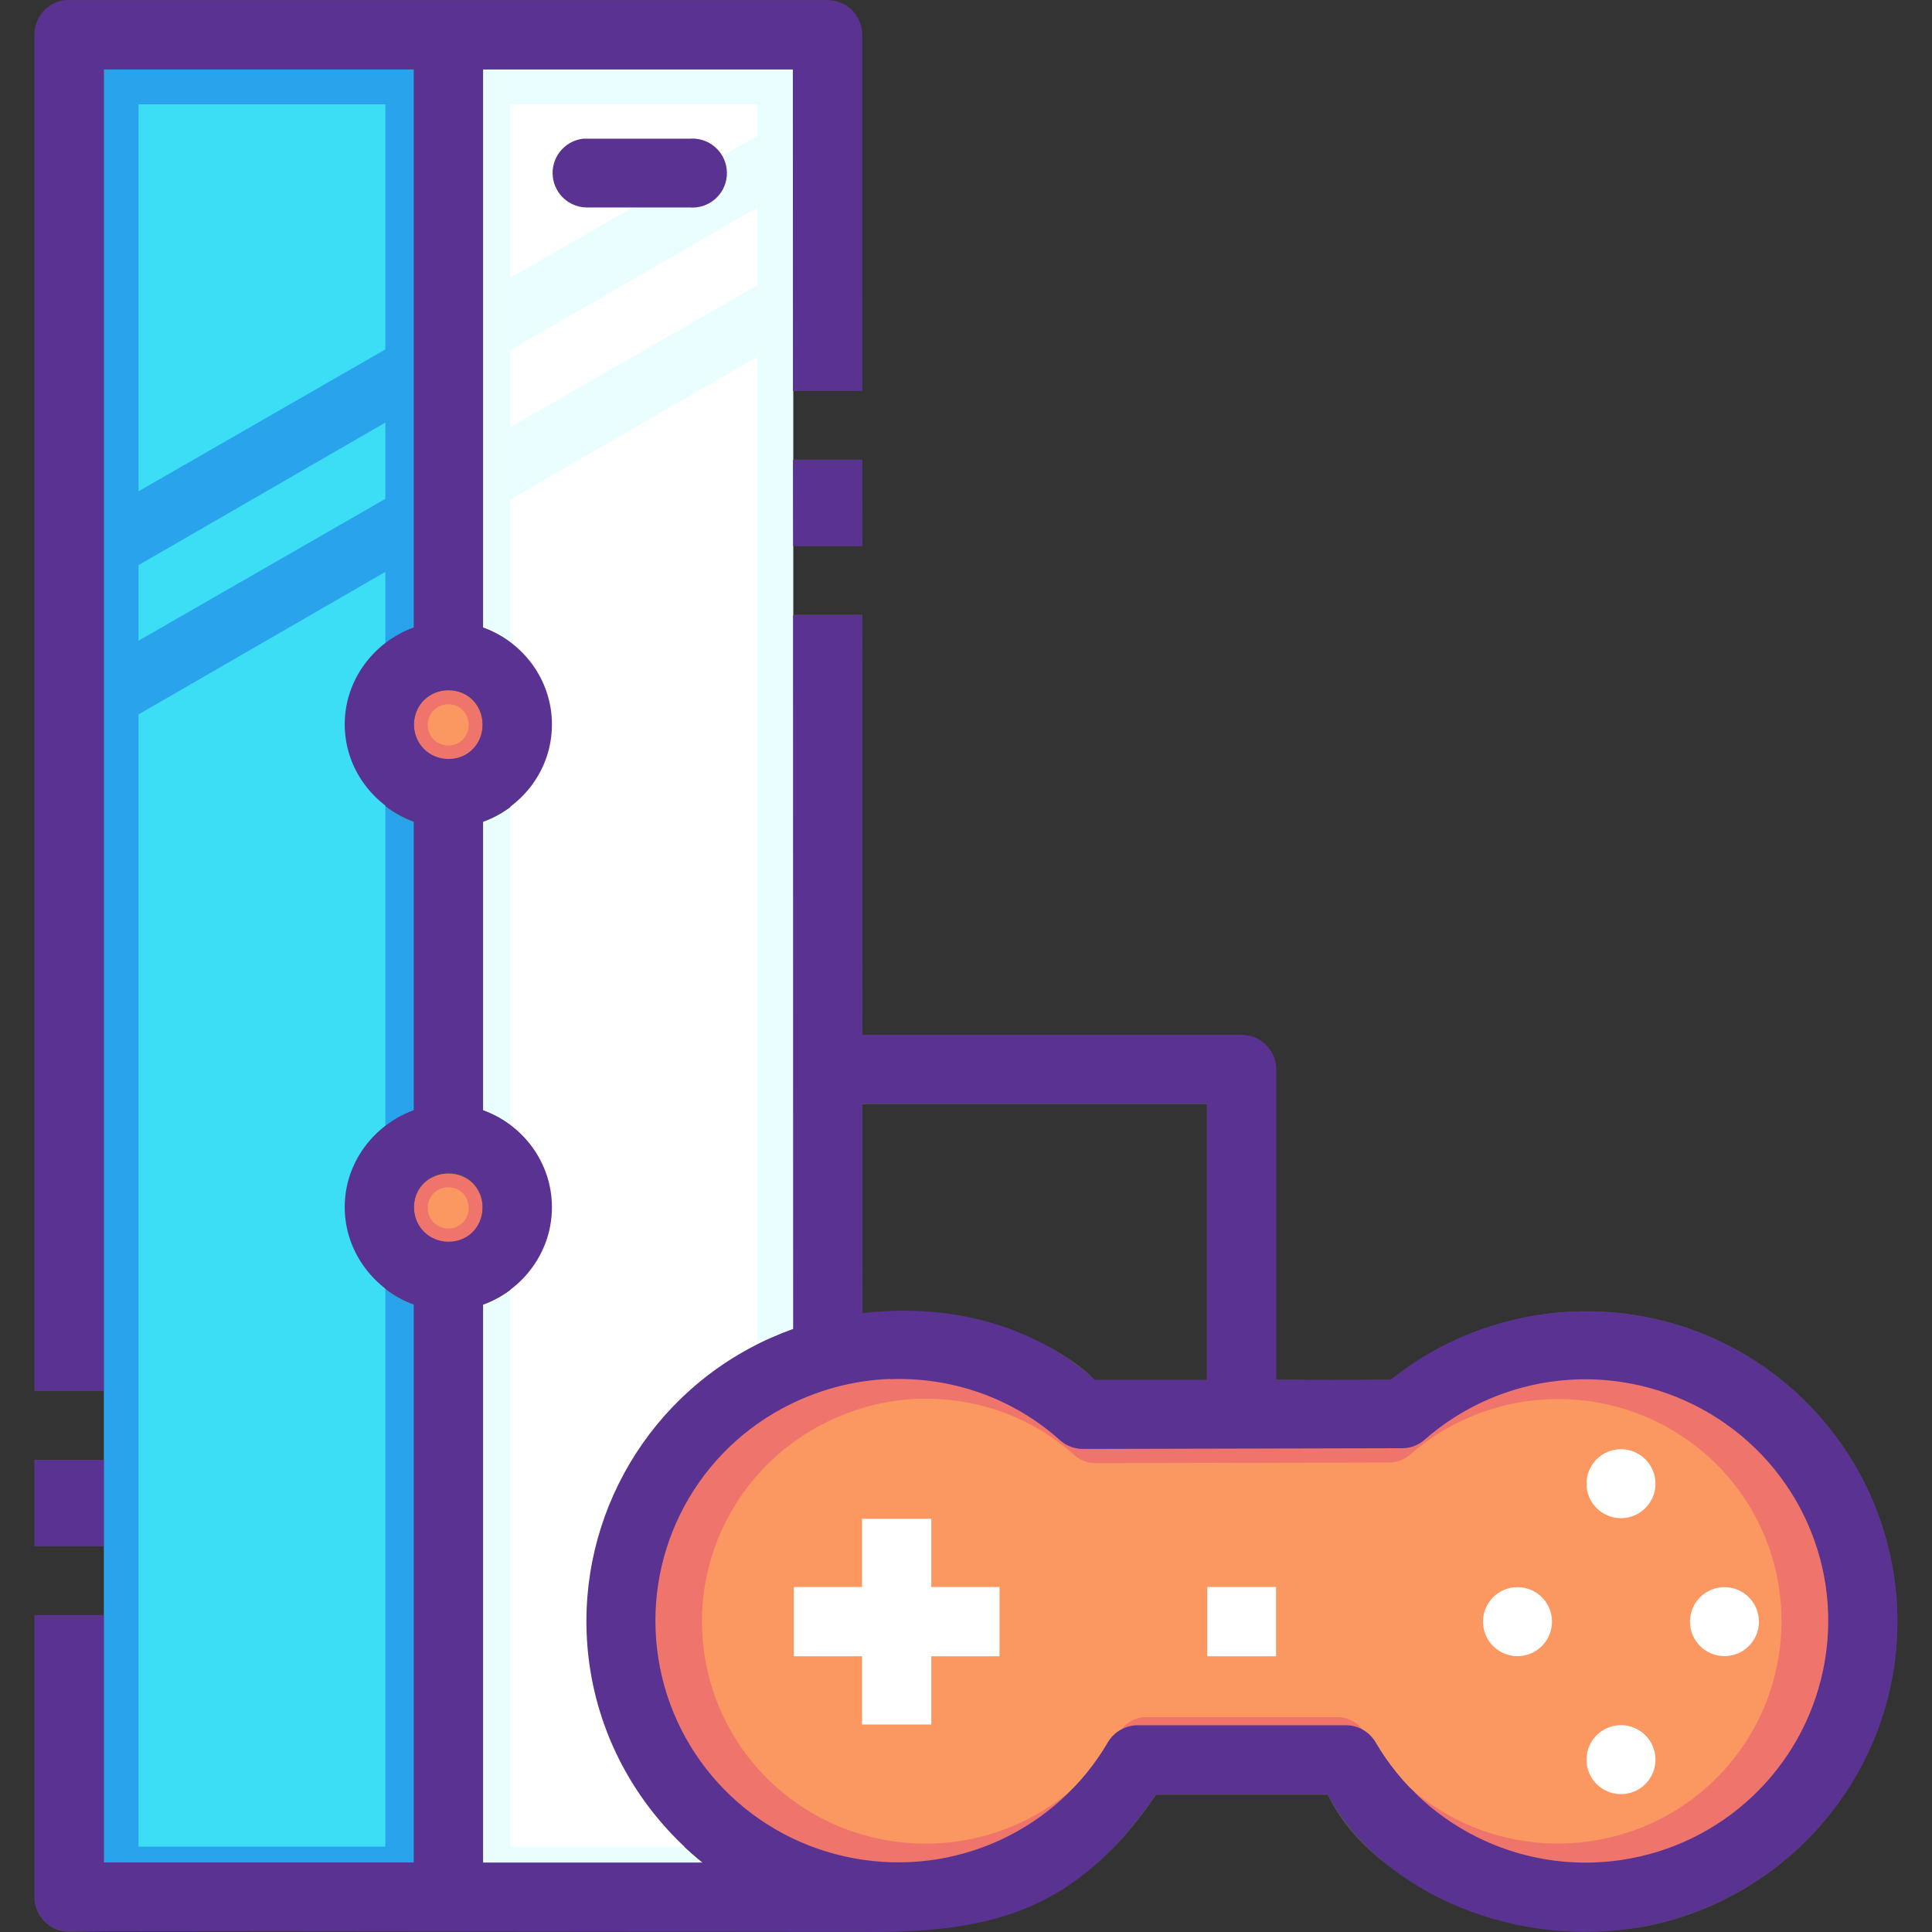
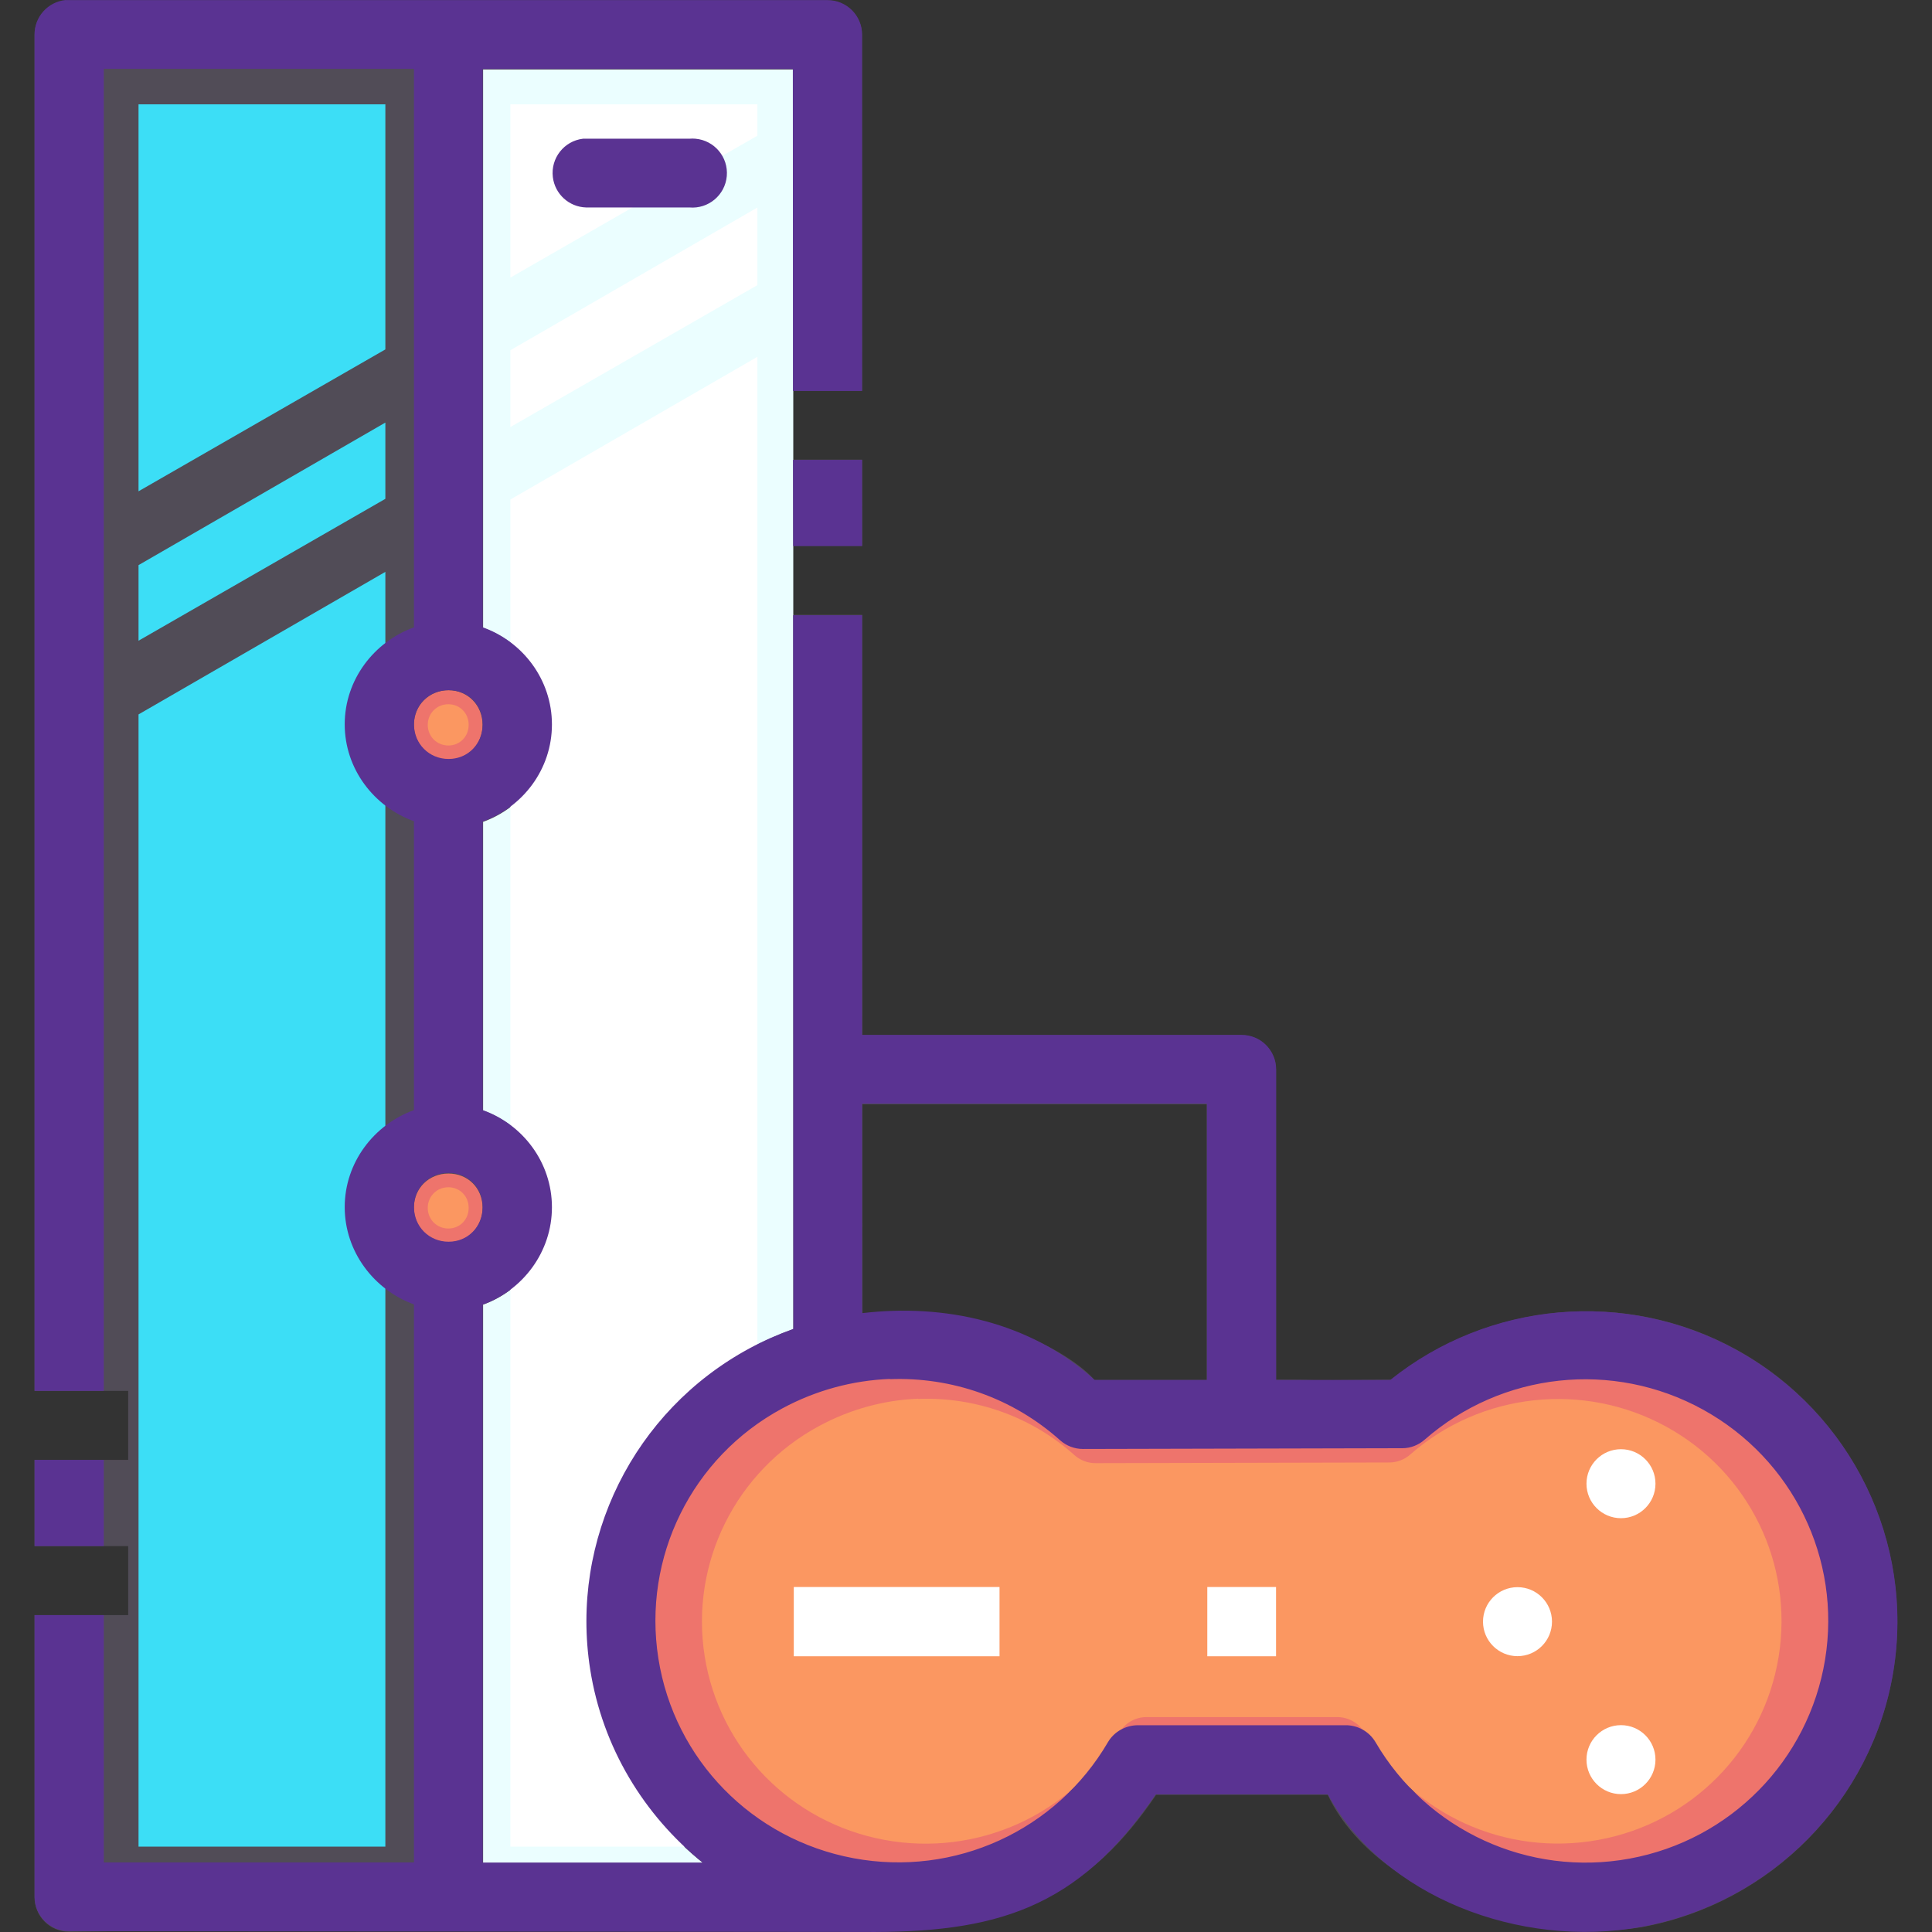
<svg xmlns="http://www.w3.org/2000/svg" height="800px" width="800px" version="1.1" id="Layer_1" viewBox="0 0 448.095 448.095" xml:space="preserve">
  <rect x="0" y="0" width="448.095" height="448.095" fill="#333333" stroke="none" />
  <g transform="translate(0 -1020.36)">
    <g shape-rendering="auto" image-rendering="auto" color-rendering="auto" color-interpolation="sRGB">
      <path style="fill:#514C57;" d="M15.201,1020.517c-4.074,0.416-7.176,3.84-7.188,7.938v314.5h21.719v16H8.014v20h21.719v16H8.014     v65.406c-0.018,4.445,3.589,8.049,8.031,8.031c60.869-0.848,119.772-0.16,183.875-0.623c36.323,0.24,53.106-8.881,68.219-31.125     h39.813c10.239,21.885,44.995,35.143,72.813,30.686c30.001-5.496,53.43-29.273,58.344-59.279     c4.914-30.008-9.673-59.959-36.375-74.658c-25.699-14.146-57.321-11.154-80.094,6.969c-26.401,0.24-12.828,0-26.688,0v-71.969     c-0.035-4.41-3.625-7.953-8.031-7.938h-87.906l-0.032-97.5h-22.656v-16h22.656l-0.032-20h-22.625v-16h22.625l-0.032-82.562     c-0.051-4.396-3.637-7.923-8.031-7.907H16.043c-0.278-0.015-0.563-0.015-0.844,0l0,0L15.201,1020.517z M200.014,1276.486h79.875     v63.938h-26.063c-3.71-4.51-22.639-18.293-53.781-15.406l-0.032-48.594L200.014,1276.486z" />
-       <path style="fill:#29A3EC;" d="M24.081,1036.479h71.906v129.499c-9.233,3.344-15.938,12.17-15.938,22.5     c0,10.332,6.704,19.158,15.938,22.5v66.969c-9.233,3.344-15.938,12.168-15.938,22.5c0,10.332,6.704,19.156,15.938,22.5v129.5     H24.081L24.081,1036.479z" />
      <path style="fill:#EBFEFF;" d="M112.05,1036.479h71.937v292.155c-3.465,1.248-6.853,2.752-10.156,4.529     c-26.892,14.51-41.723,44.422-36.969,74.531c2.856,18.088,12.503,33.789,26.187,44.75h-51v-129.5     c9.244-3.338,15.969-12.16,15.969-22.5c0-10.34-6.725-19.164-15.969-22.5v-66.969c9.244-3.338,15.969-12.16,15.969-22.5     c0-10.34-6.725-19.162-15.969-22.5V1036.479z" />
    </g>
    <path style="fill:#FFFFFF;" d="M118.378,1044.555v40.188l57.281-32.906v-7.281L118.378,1044.555L118.378,1044.555z     M175.659,1068.494l-57.281,33.094v17.813l57.281-32.906V1068.494z M175.659,1103.119l-57.281,33.094v312.438h57.281V1103.119z" />
    <g shape-rendering="auto" image-rendering="auto" color-rendering="auto" color-interpolation="sRGB">
      <g>
        <path style="fill:#EE746C;" d="M104.019,1180.447c4.511,0,7.906,3.52,7.906,8.031c0,4.512-3.395,8.031-7.906,8.031      c-4.511,0-8.031-3.52-8.031-8.031C95.988,1183.968,99.508,1180.447,104.019,1180.447z" />
        <path style="fill:#EE746C;" d="M104.019,1292.541c4.511,0,7.906,3.398,7.906,7.906c0,4.512-3.395,8.031-7.906,8.031      c-4.511,0-8.031-3.52-8.031-8.031C95.988,1295.937,99.508,1292.541,104.019,1292.541z" />
        <path style="fill:#EE746C;" d="M200.802,1336.468c15.182-0.607,30.302,4.564,42.139,15.172c1.577,1.393,3.611,2.152,5.715,2.139      l79.165-0.16c2.057,0,4.038-0.768,5.581-2.141c19.116-16.742,46.781-19.723,69.073-7.451      c22.292,12.271,34.267,37.037,30.176,62.021c-4.091,24.984-23.424,44.662-48.488,49.258      c-25.064,4.596-50.247-6.904-63.025-28.807c-1.536-2.654-4.381-4.293-7.452-4.275H262.29c-3.024,0-5.807,1.658-7.318,4.275      c-12.809,21.957-38.179,33.484-63.292,28.807c-25.112-4.676-44.429-24.455-48.388-49.525      c-3.959-25.068,8.391-49.875,30.844-61.988c8.447-4.561,17.557-6.996,26.667-7.352L200.802,1336.468z" />
      </g>
      <path style="fill:#FB9761;" d="M212.94,1344.81c13.069-0.48,26.084,3.93,36.273,13.059c1.358,1.199,3.109,1.85,4.919,1.846     l68.145-0.16c1.771-0.014,3.475-0.672,4.804-1.846c16.455-14.412,40.269-16.979,59.458-6.414     c19.189,10.564,29.497,31.883,25.975,53.389c-3.521,21.506-20.164,38.447-41.739,42.4c-21.576,3.961-43.253-5.943-54.252-24.795     c-1.322-2.287-3.771-3.695-6.415-3.678h-44.241c-2.603,0-4.998,1.424-6.3,3.678c-11.026,18.9-32.864,28.824-54.482,24.795     c-21.616-4.021-38.245-21.051-41.652-42.629c-3.408-21.58,7.223-42.934,26.55-53.359c7.271-3.924,15.113-6.018,22.955-6.33     L212.94,1344.81z" />
      <path style="fill:#5A3392;" d="M135.208,1052.533c-4.388,0.529-7.515,4.518-6.985,8.904c0.474,3.924,3.743,6.916,7.694,7.039     h23.976c4.403,0.387,8.286-2.867,8.674-7.27c0.388-4.402-2.867-8.287-7.27-8.674c-0.467-0.041-0.937-0.041-1.404,0h-23.976     C135.681,1052.523,135.444,1052.523,135.208,1052.533z" />
-       <path style="fill:#FFFFFF;" d="M280.011,1388.439v16.063h15.945v-16.063H280.011z" />
+       <path style="fill:#FFFFFF;" d="M280.011,1388.439v16.063h15.945v-16.063H280.011" />
    </g>
    <g>
      <path style="fill:#FFFFFF;" d="M383.958,1364.478c0.001,4.418-3.58,8-7.998,8.002c-0.001,0-0.001,0-0.002,0c-4.418,0-8-3.582-8-8     v-0.002c0-4.418,3.582-8,8-8h0C380.376,1356.478,383.958,1360.06,383.958,1364.478L383.958,1364.478z" />
-       <path style="fill:#FFFFFF;" d="M407.958,1396.472c0,4.418-3.582,8-8,8h0c-4.418,0-8-3.582-8-8l0,0c0-4.418,3.582-8,8-8h0     C404.376,1388.472,407.958,1392.054,407.958,1396.472L407.958,1396.472z" />
      <path style="fill:#FFFFFF;" d="M383.958,1428.478c0,4.418-3.582,8-8,8h0c-4.418,0-8-3.582-8-8l0,0     c0.001-4.418,3.582-7.998,8-7.998S383.957,1424.06,383.958,1428.478z" />
      <g shape-rendering="auto" image-rendering="auto" color-rendering="auto" color-interpolation="sRGB">
-         <path style="fill:#FFFFFF;" d="M199.933,1372.611v47.717h16.063v-47.717H199.933z" />
        <path style="fill:#FFFFFF;" d="M184.106,1388.439v16.063h47.717v-16.063H184.106L184.106,1388.439z" />
      </g>
      <path style="fill:#FFFFFF;" d="M359.958,1396.476c0.001,4.418-3.58,8-7.998,8.002c-0.001,0-0.001,0-0.002,0c-4.418,0-8-3.582-8-8     v-0.002c0-4.418,3.582-8,8-8h0C356.376,1388.476,359.958,1392.058,359.958,1396.476L359.958,1396.476z" />
    </g>
    <g shape-rendering="auto" image-rendering="auto" color-rendering="auto" color-interpolation="sRGB">
      <path style="fill:#FB9761;" d="M103.994,1183.697c2.686,0,4.707,2.1,4.707,4.783c0,2.686-2.021,4.783-4.707,4.783     s-4.781-2.094-4.781-4.783C99.213,1185.795,101.308,1183.697,103.994,1183.697z" />
      <path style="fill:#FB9761;" d="M103.994,1295.726c2.686,0,4.707,2.1,4.707,4.783c0,2.686-2.021,4.783-4.707,4.783     s-4.781-2.094-4.781-4.783C99.213,1297.824,101.308,1295.726,103.994,1295.726z" />
    </g>
    <path style="fill:#3CDEF6;" d="M32.128,1044.555v89.751l57.25-32.906v-56.845H32.128z M89.378,1118.369l-57.25,33.063v17.531    l57.25-32.906V1118.369z M89.378,1152.994l-57.25,33.063v262.594h57.25V1152.994z" />
    <path shape-rendering="auto" image-rendering="auto" color-rendering="auto" color-interpolation="sRGB" style="fill:#5A3392;" d="    M15.233,1020.36L15.233,1020.36c-4.135,0.416-7.271,3.907-7.219,8.064v314.53h16.063v-306.624h71.937v129.53    c-9.275,3.34-16.063,12.162-16.063,22.502c0,10.338,6.788,19.129,16.063,22.467v67c-9.275,3.34-16.063,12.162-16.063,22.5    c0,10.34,6.789,19.195,16.063,22.564v129.436H24.076v-57.375H8.014v65.406c0.052,4.396,3.637,7.924,8.031,7.906l183.906,0.176    c30.945,0.305,49.95-5.262,68.094-31.904c1.462-0.014,22.262,0,39.937,0h0c12.74,23.578,44.404,35.922,72.781,30.721    c30.001-5.504,53.461-29.273,58.375-59.279c4.913-30.012-9.704-59.836-36.406-74.533c-25.775-14.189-57.494-11.293-80.281,6.969    c-6.171,0-11.335,0-26.469,0v-71.998c0.016-4.438-3.589-8.047-8.031-8.031h-88v-97.342h-16l0.061,165.531    c-3.455,1.232-6.857,2.721-10.156,4.5c-26.892,14.508-41.723,44.389-36.969,74.5c2.851,18.055,12.453,33.783,26.094,44.781H111.95    v-129.406c9.305-3.338,16.063-12.209,16.062-22.594c0-10.383-6.756-19.227-16.062-22.531v-66.938    c9.306-3.303,16.062-12.115,16.062-22.5c0-10.385-6.756-19.229-16.062-22.531v-129.501h71.937l0.032,74.688h16.031v-82.626    c0.016-4.444-3.589-8.048-8.031-8.03H16.044c-0.272-0.015-0.544-0.015-0.813,0L15.233,1020.36z M183.92,1127.015l0.032,20h16v-20    H183.92L183.92,1127.015z M104.045,1180.423c4.511,0,7.906,3.43,7.906,7.938c0,4.51-3.395,8.029-7.906,8.029    c-4.511,0-8.031-3.518-8.031-8.029C96.014,1183.849,99.534,1180.423,104.045,1180.423L104.045,1180.423z M199.951,1276.33h79.969    v64.094h-26.031c4.509,1.344,0,0,0,0c-15.022-13.559-34.897-17.738-53.937-15.5v-48.658V1276.33z M104.045,1292.39    c4.511,0,7.906,3.43,7.906,7.938c0,4.512-3.395,8.031-7.906,8.031c-4.511,0-8.031-3.518-8.031-8.031    C96.014,1295.818,99.534,1292.39,104.045,1292.39L104.045,1292.39z M206.389,1340.236c14.232-0.545,28.431,4.27,39.5,14.188    c1.466,1.297,3.357,2.008,5.313,2.002l74.063-0.176c1.913,0,3.753-0.736,5.187-2.002c17.876-15.658,43.653-18.445,64.5-6.969    c20.847,11.477,32.169,34.637,28.344,58c-3.826,23.365-21.905,41.861-45.344,46.156c-23.439,4.299-46.989-6.549-58.937-27.031    c-1.46-2.449-4.115-3.943-6.969-3.906h-48.094c-2.853,0-5.508,1.455-6.969,3.906c-11.979,20.533-35.547,31.314-59.031,26.936    c-23.483-4.373-41.548-22.869-45.25-46.313c-3.702-23.443,7.722-46.672,28.719-58c7.899-4.264,16.429-6.51,24.969-6.844    L206.389,1340.236z M8.014,1358.955v20h16.063v-20H8.014z" />
  </g>
</svg>